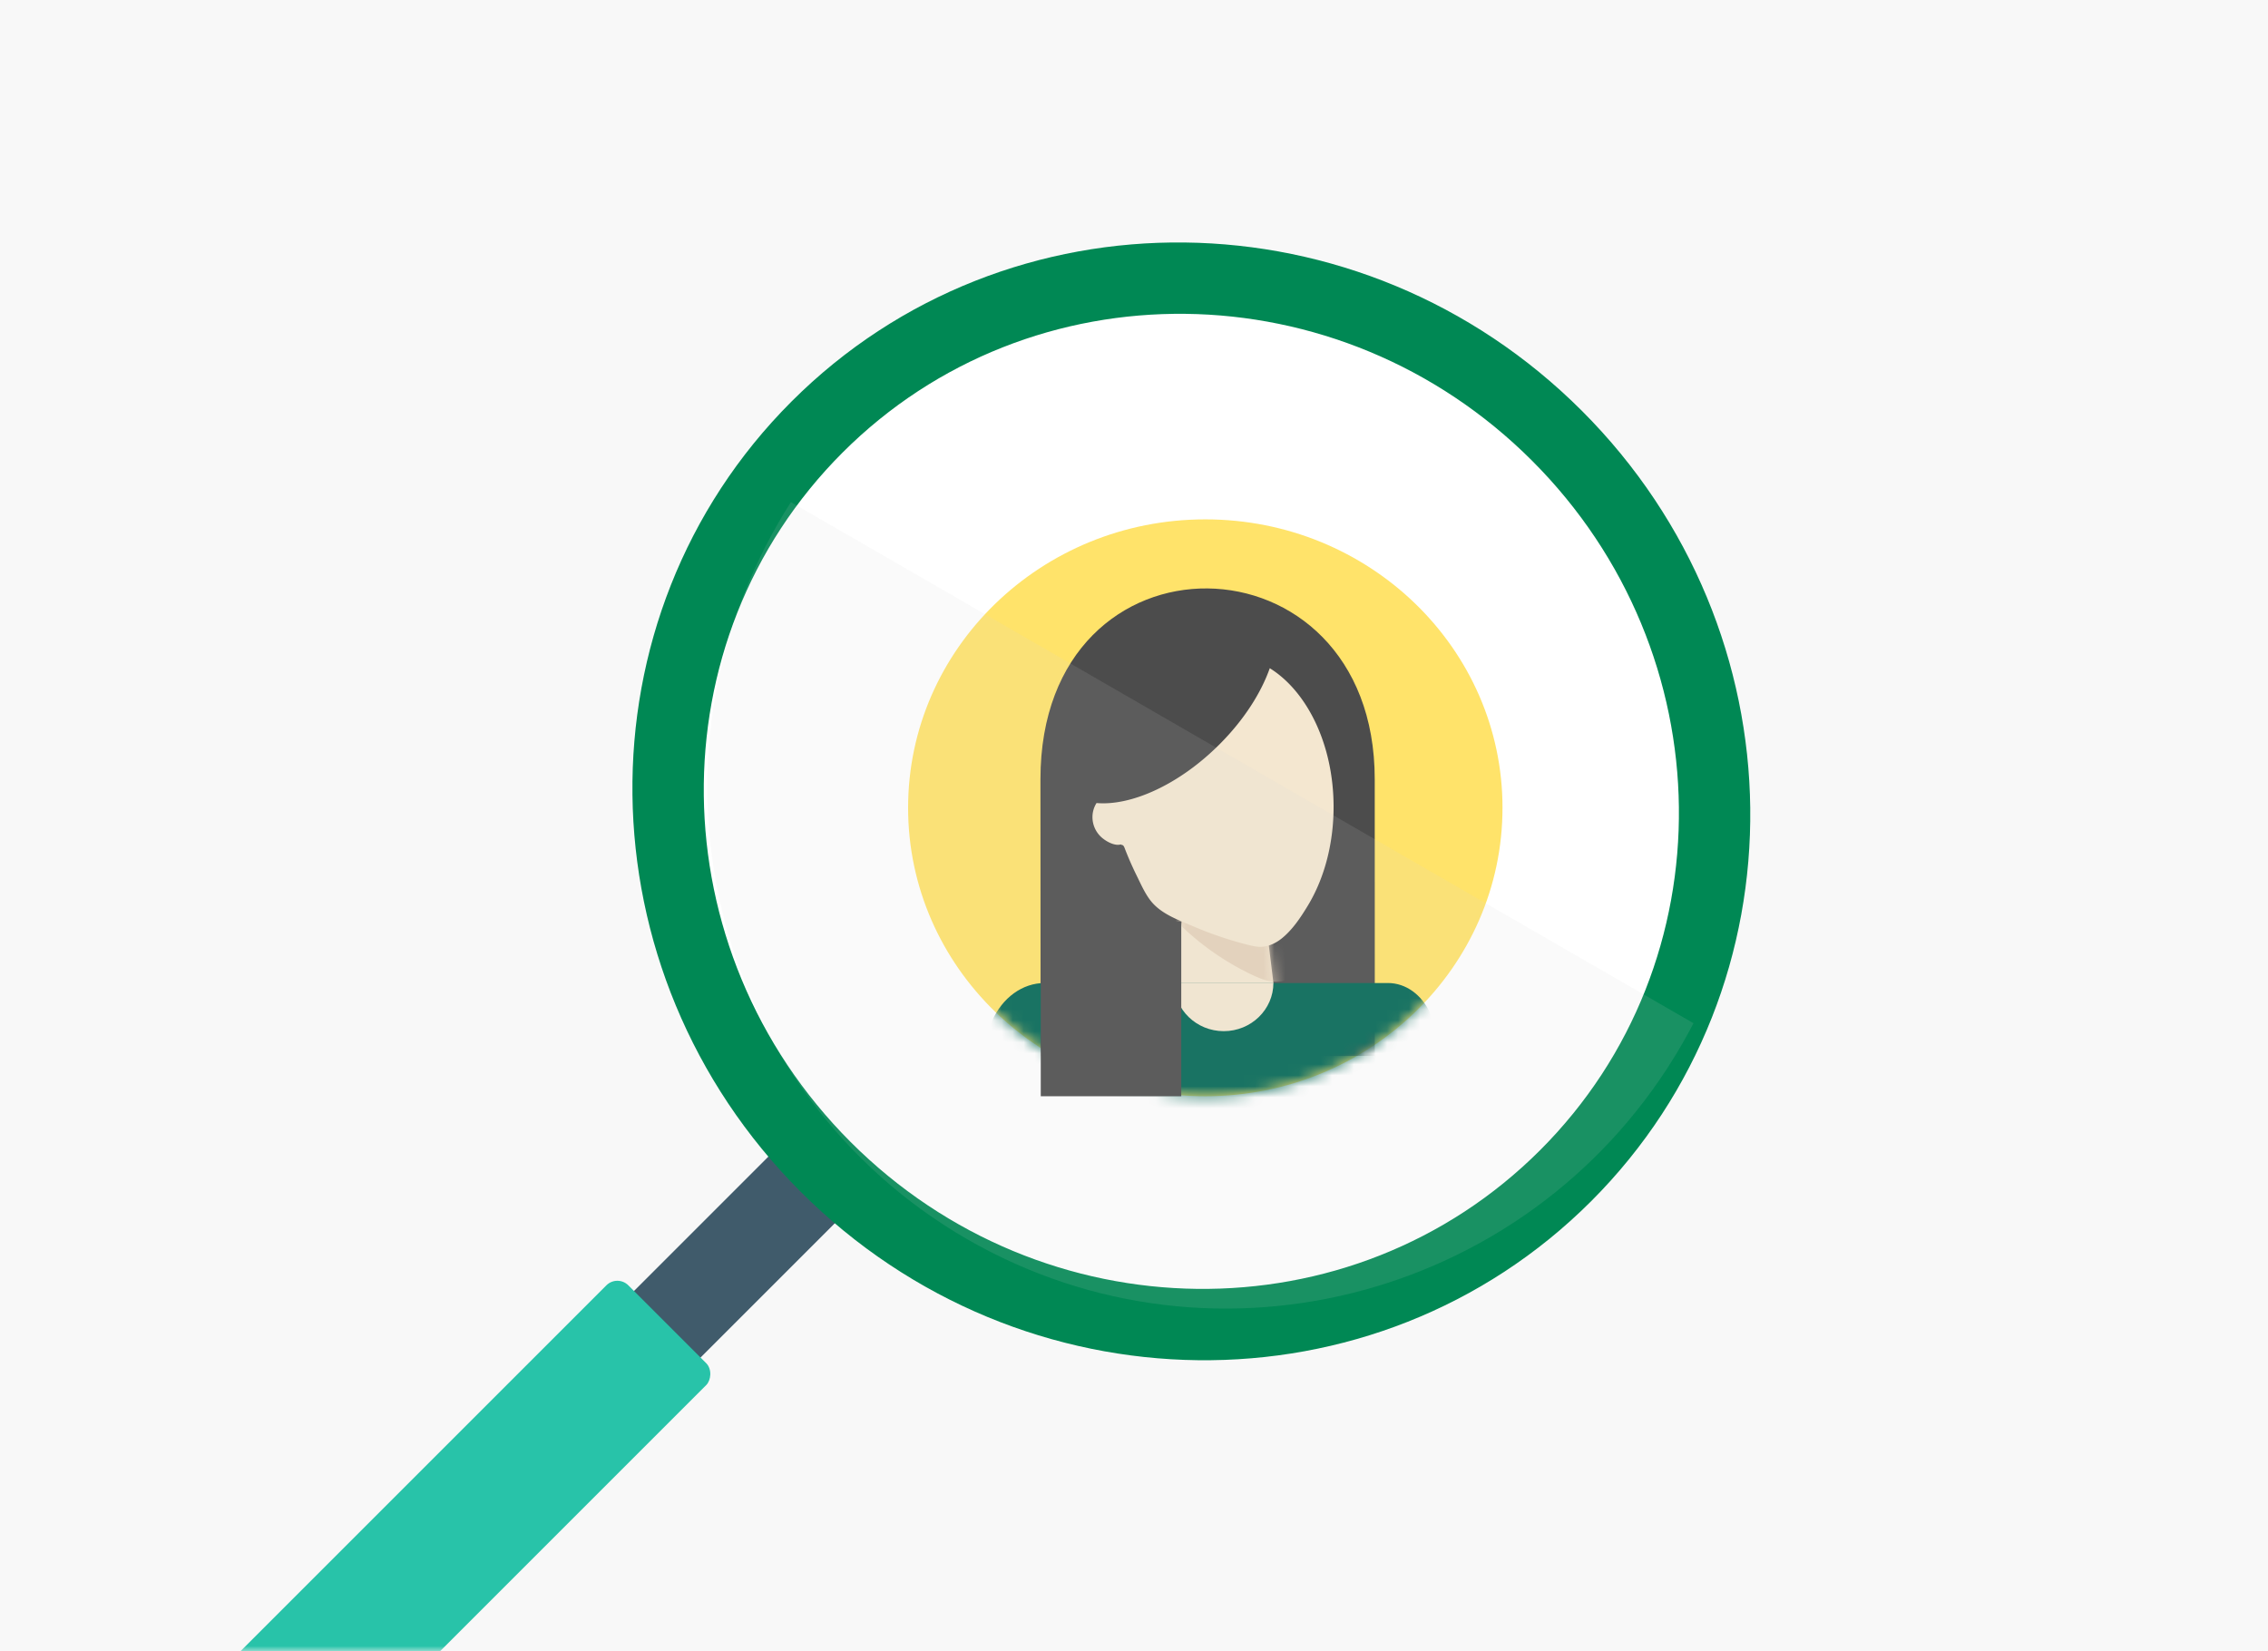
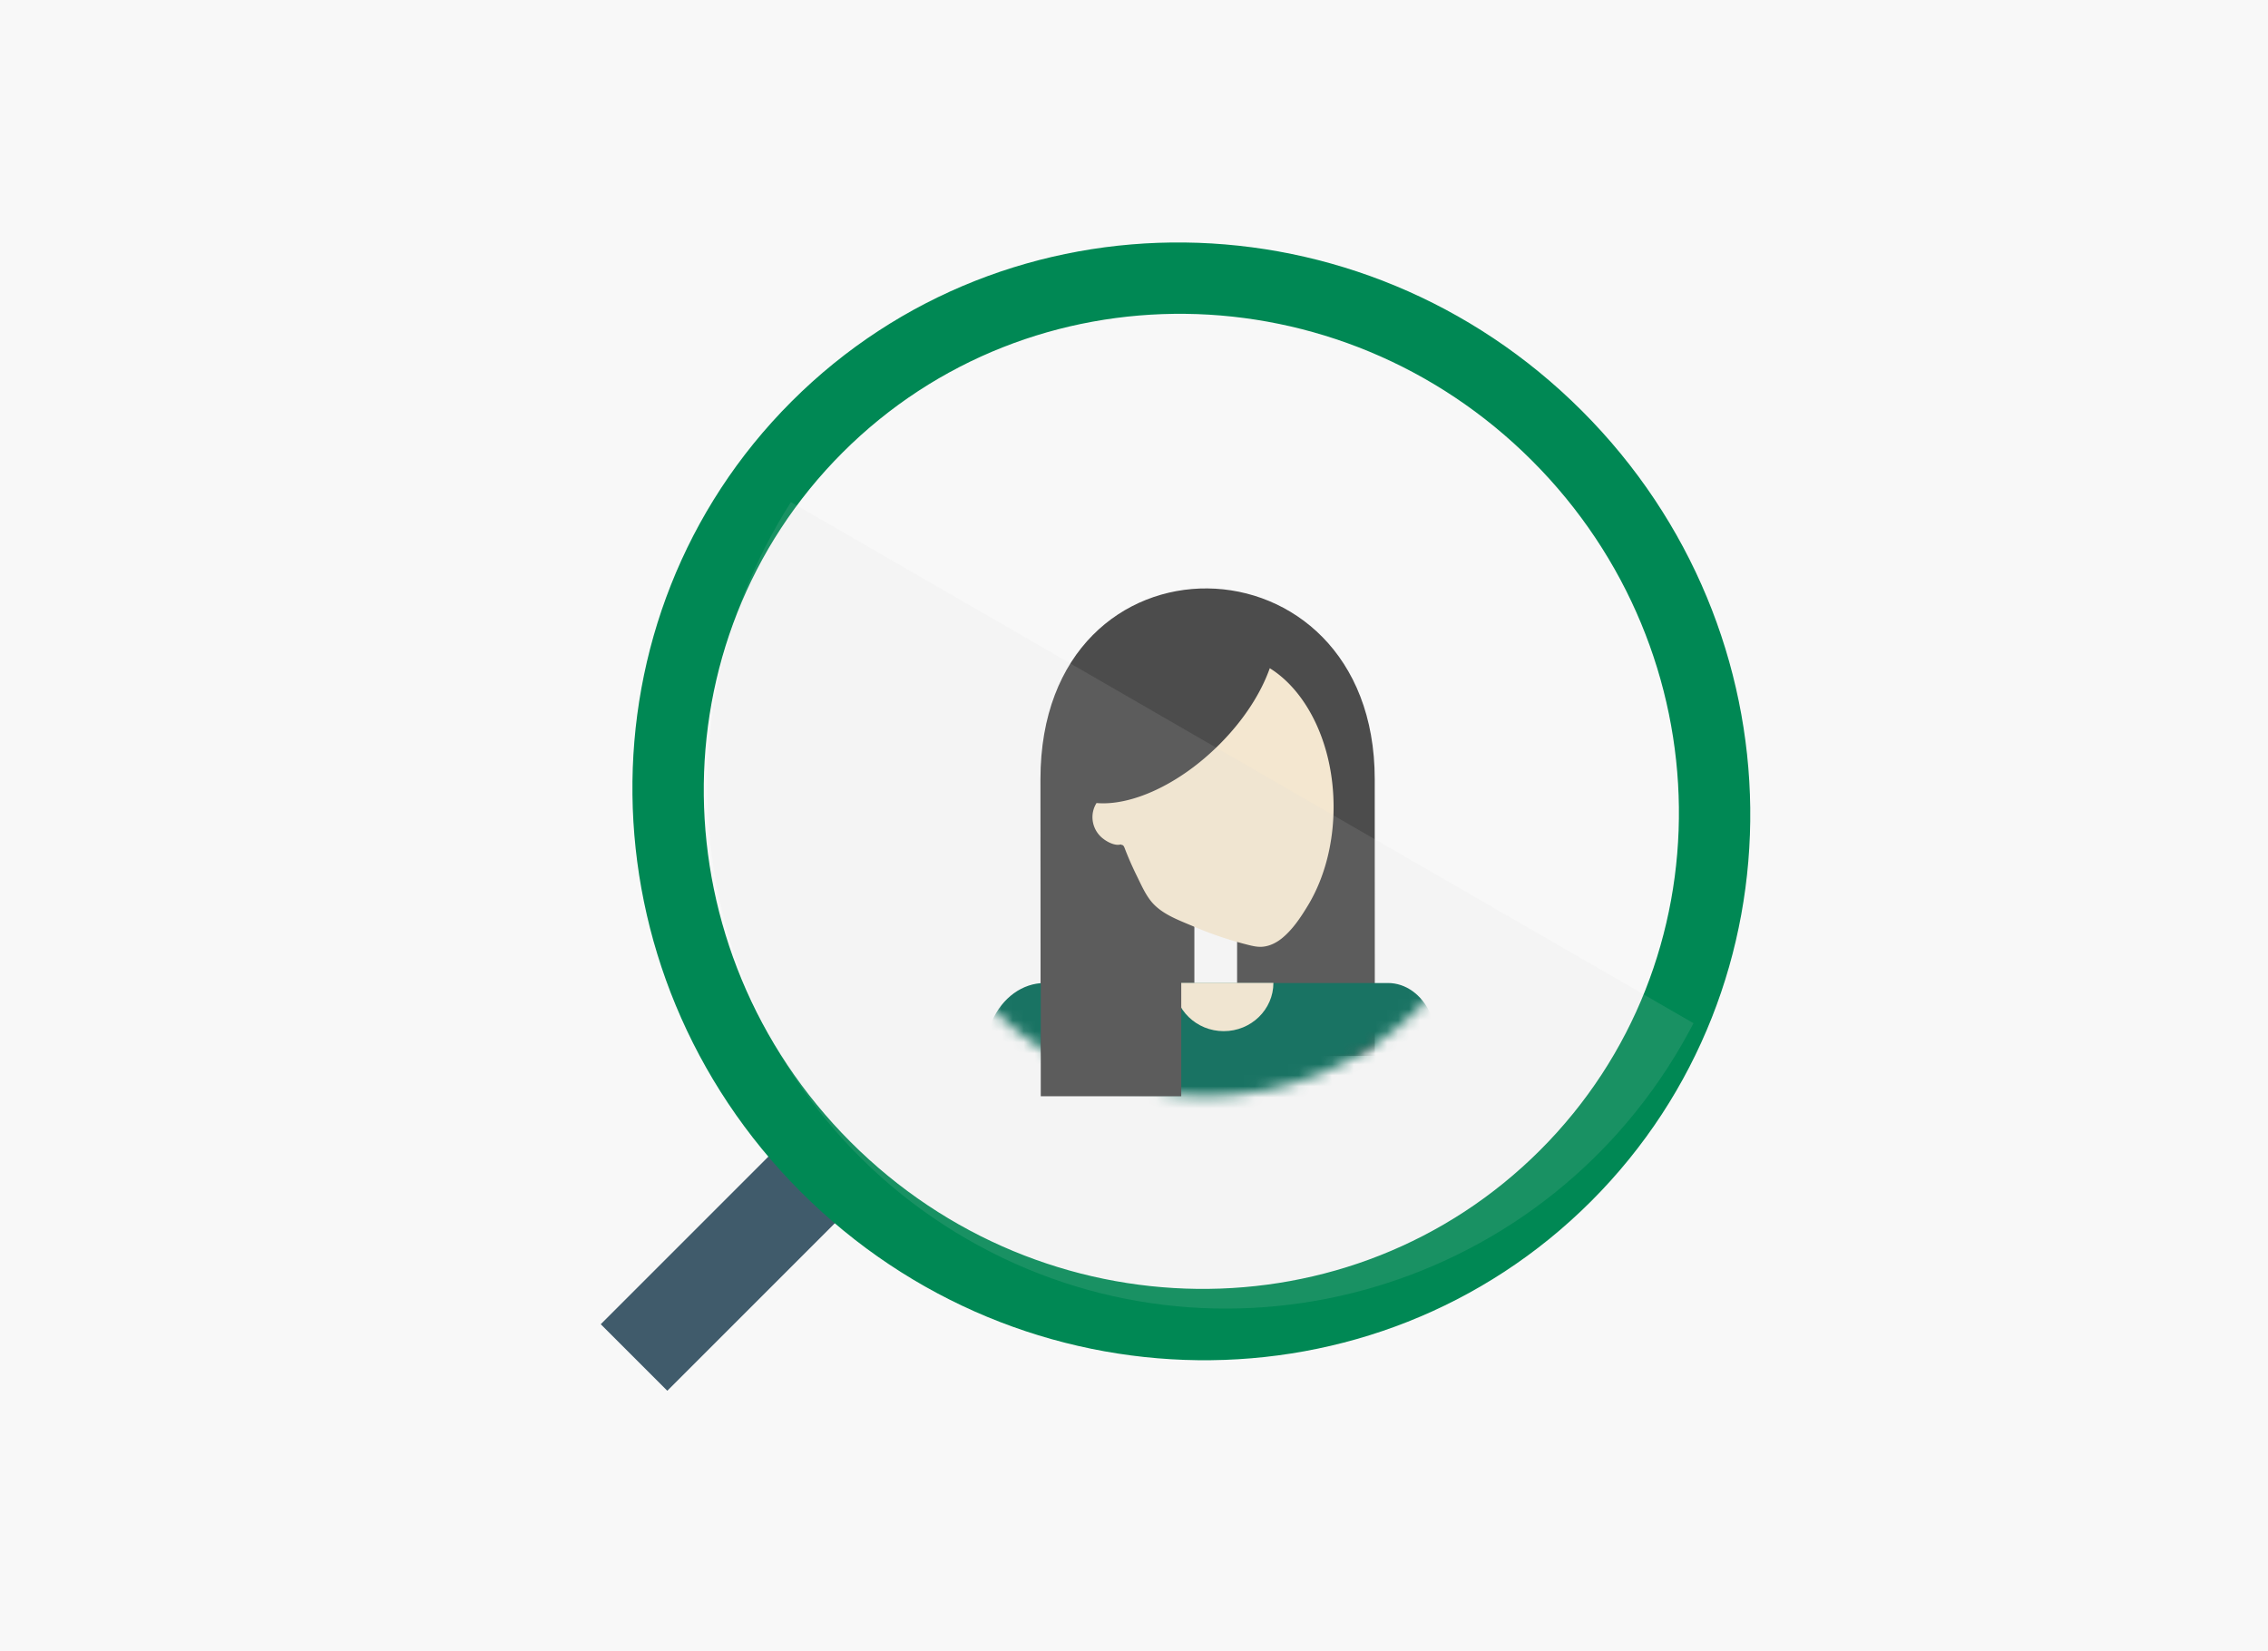
<svg xmlns="http://www.w3.org/2000/svg" xmlns:xlink="http://www.w3.org/1999/xlink" width="206" height="150" viewBox="0 0 206 150">
  <rect x="0" y="0" width="206" height="150" fill="#333333" stroke="none" />
  <defs>
    <path id="zhryoma28a" d="M0 0h206v150H0z" />
    <path d="M0 26.2c0 14.47 12.086 26.2 26.994 26.2 14.909 0 26.995-11.73 26.995-26.2C53.989 11.73 41.903 0 26.994 0 12.086 0 0 11.73 0 26.2" id="ckzurgw2fc" />
-     <path d="M0 26.2c0 14.47 12.086 26.2 26.994 26.2 14.909 0 26.995-11.73 26.995-26.2C53.989 11.73 41.903 0 26.994 0 12.086 0 0 11.73 0 26.2z" id="5npm5bqjle" />
    <path id="qssgfsl1kg" d="M1.14 0 0 9.041l9.783.029L8.669 0" />
    <path d="M0 26.2c0 14.47 12.086 26.2 26.994 26.2 14.909 0 26.995-11.73 26.995-26.2C53.989 11.73 41.903 0 26.994 0 12.086 0 0 11.73 0 26.2" id="rdou5xnpki" />
    <path d="M0 26.2c0 14.47 12.086 26.2 26.994 26.2 14.909 0 26.995-11.73 26.995-26.2C53.989 11.73 41.903 0 26.994 0 12.086 0 0 11.73 0 26.2z" id="4tokmm6duk" />
    <path d="M0 26.2c0 14.47 12.086 26.2 26.994 26.2 14.909 0 26.995-11.73 26.995-26.2C53.989 11.73 41.903 0 26.994 0 12.086 0 0 11.73 0 26.2z" id="d9iwkebh4m" />
  </defs>
  <g fill="none" fill-rule="evenodd">
    <mask id="mvtr28dlzb" fill="#fff">
      <use xlink:href="#zhryoma28a" />
    </mask>
    <use fill="#F8F8F8" xlink:href="#zhryoma28a" />
    <g mask="url(#mvtr28dlzb)">
      <g transform="rotate(45 52.475 130.101)">
        <path fill="#405B6B" d="M47.012 98.199h8.548v23.482h-8.548z" />
-         <circle fill="#FFF" cx="52.27" cy="51.816" r="47.5" />
        <path d="M51.36 0c28.366 0 51.361 22.46 51.361 50.167 0 27.706-22.995 50.167-51.36 50.167C22.995 100.334 0 77.874 0 50.167 0 22.46 22.995 0 51.36 0zm0 6.404c-24.744 0-44.803 19.593-44.803 43.763 0 24.17 20.06 43.763 44.804 43.763 24.744 0 44.804-19.594 44.804-43.763 0-24.17-20.06-43.763-44.804-43.763z" fill="#008854" />
-         <rect fill="#28C3A9" x="44.875" y="117.412" width="12.821" height="76.851" rx="1.411" />
      </g>
-       <path d="M136.47 73.377c0 14.47-12.085 26.2-26.994 26.2-14.908 0-26.994-11.73-26.994-26.2 0-14.47 12.086-26.2 26.994-26.2 14.909 0 26.995 11.73 26.995 26.2" fill="#FFE36A" />
      <g transform="translate(82.482 47.177)">
        <mask id="ksenndgpbd" fill="#fff">
          <use xlink:href="#ckzurgw2fc" />
        </mask>
        <path d="m42.384 23.607.006 25.128H29.883V33.801c-1.667.652-.805 1.008-2.69 1.008-.977 0-.267-.096-1.192-.279v14.205H12.036l-.015-25.128c0-23.423 30.363-22.8 30.363 0" fill="#4C4C4C" mask="url(#ksenndgpbd)" />
      </g>
      <g transform="translate(82.482 47.177)">
        <mask id="gbtq050gzf" fill="#fff">
          <use xlink:href="#5npm5bqjle" />
        </mask>
        <path fill="#F4E7D0" mask="url(#gbtq050gzf)" d="m33.551 45.124-9.783-.028 1.14-9.042h7.53z" />
      </g>
      <g transform="translate(106.25 83.231)">
        <mask id="pzwyxzjblh" fill="#fff">
          <use xlink:href="#qssgfsl1kg" />
        </mask>
-         <path d="M7.455 5.307c.82.39 1.718.744 2.622.612.131-.019.267-.05.369-.134.21-.173.198-.486.165-.752a50.21 50.21 0 0 0-.464-3.018c-.058-.315-.13-.649-.357-.88C9.61.953 9.357.86 9.108.786 6.714.086 4.144.707 1.76-.087 1.408-.205.576-.677.38-.075c-.133.413.62.91.89 1.164a24.37 24.37 0 0 0 6.184 4.218" fill="#E5D2BA" mask="url(#pzwyxzjblh)" />
      </g>
      <g>
        <g transform="translate(82.482 47.177)">
          <mask id="4nshxqhtij" fill="#fff">
            <use xlink:href="#rdou5xnpki" />
          </mask>
          <path d="M38.646 26.12c0 1.278-.123 2.557-.377 3.812-.364 1.799-.999 3.56-1.957 5.145-.642 1.061-1.394 2.203-2.382 2.993-.548.439-1.227.757-1.937.758-.368 0-.73-.083-1.086-.172a32.95 32.95 0 0 1-4.993-1.684c-1.385-.594-2.967-1.138-3.907-2.363-.522-.68-.887-1.524-1.263-2.287a29.46 29.46 0 0 1-1.085-2.487c-.043-.11-.104-.239-.224-.261-.046-.008-.08-.013-.11-.05-.593.178-1.437-.324-1.836-.715a2.474 2.474 0 0 1-.744-1.757c0-.47.133-.912.371-1.286 3.16.279 7.524-1.684 11.157-5.32 2.212-2.207 3.778-4.659 4.577-6.927 3.41 2.122 5.796 6.965 5.796 12.6" fill="#F4E7D0" mask="url(#4nshxqhtij)" />
        </g>
        <g transform="translate(82.482 47.177)">
          <mask id="q4kc72fjol" fill="#fff">
            <use xlink:href="#4tokmm6duk" />
          </mask>
          <path d="M51.501 54.002H3.931l3.683-8.417c.934-2.134 2.775-3.47 4.781-3.47h31.196c1.604 0 3.077 1.06 3.835 2.758l4.075 9.129z" fill="#006654" mask="url(#q4kc72fjol)" />
        </g>
        <g transform="translate(82.482 47.177)">
          <mask id="duqe46s24n" fill="#fff">
            <use xlink:href="#d9iwkebh4m" />
          </mask>
          <path d="M33.181 42.097c0 2.426-2.022 4.391-4.511 4.391-2.49 0-4.508-1.965-4.508-4.39h9.02z" fill="#F4E7D0" mask="url(#duqe46s24n)" />
        </g>
        <path fill="#4C4C4C" d="M94.531 99.578h12.761V83.719h-12.76z" />
      </g>
      <path d="M152.775 94.851c-13.2 22.863-42.273 30.79-64.935 17.707C65.178 99.474 57.508 70.333 70.708 47.47c.364-.631.74-1.25 1.128-1.859l81.984 47.333c-.333.64-.681 1.276-1.045 1.907z" fill="#D8D8D8" opacity=".119" />
    </g>
  </g>
</svg>